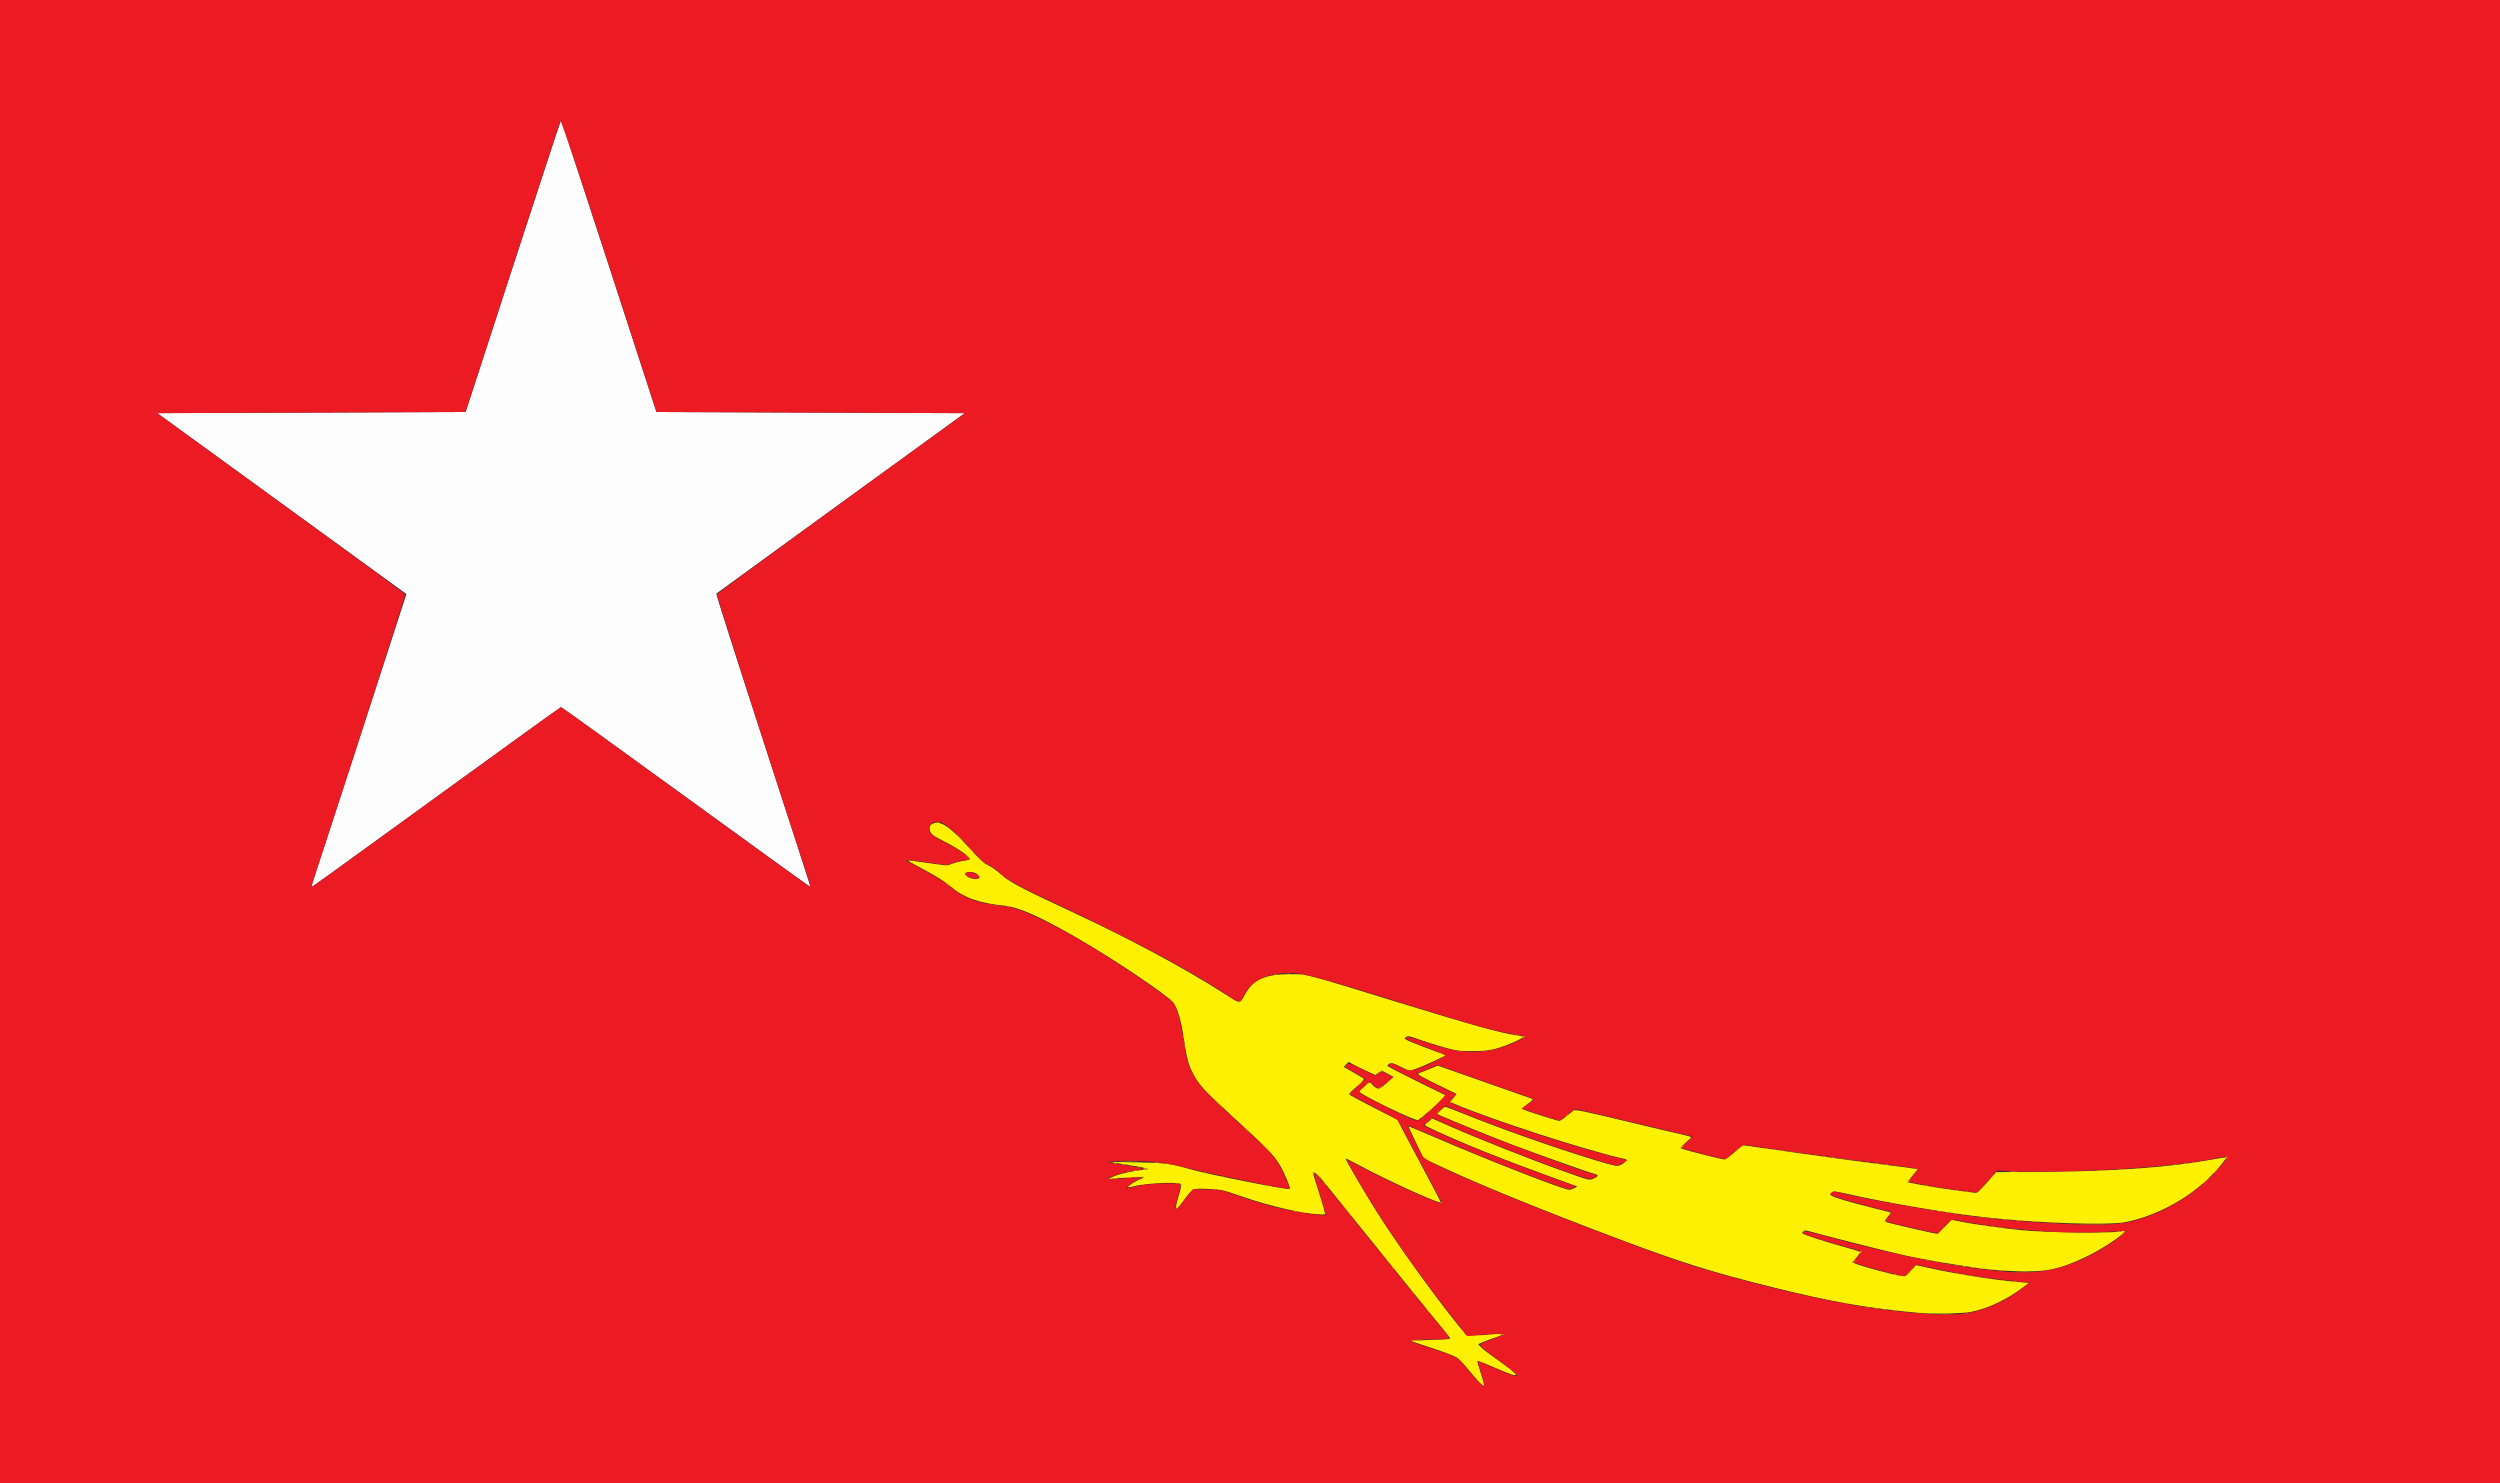
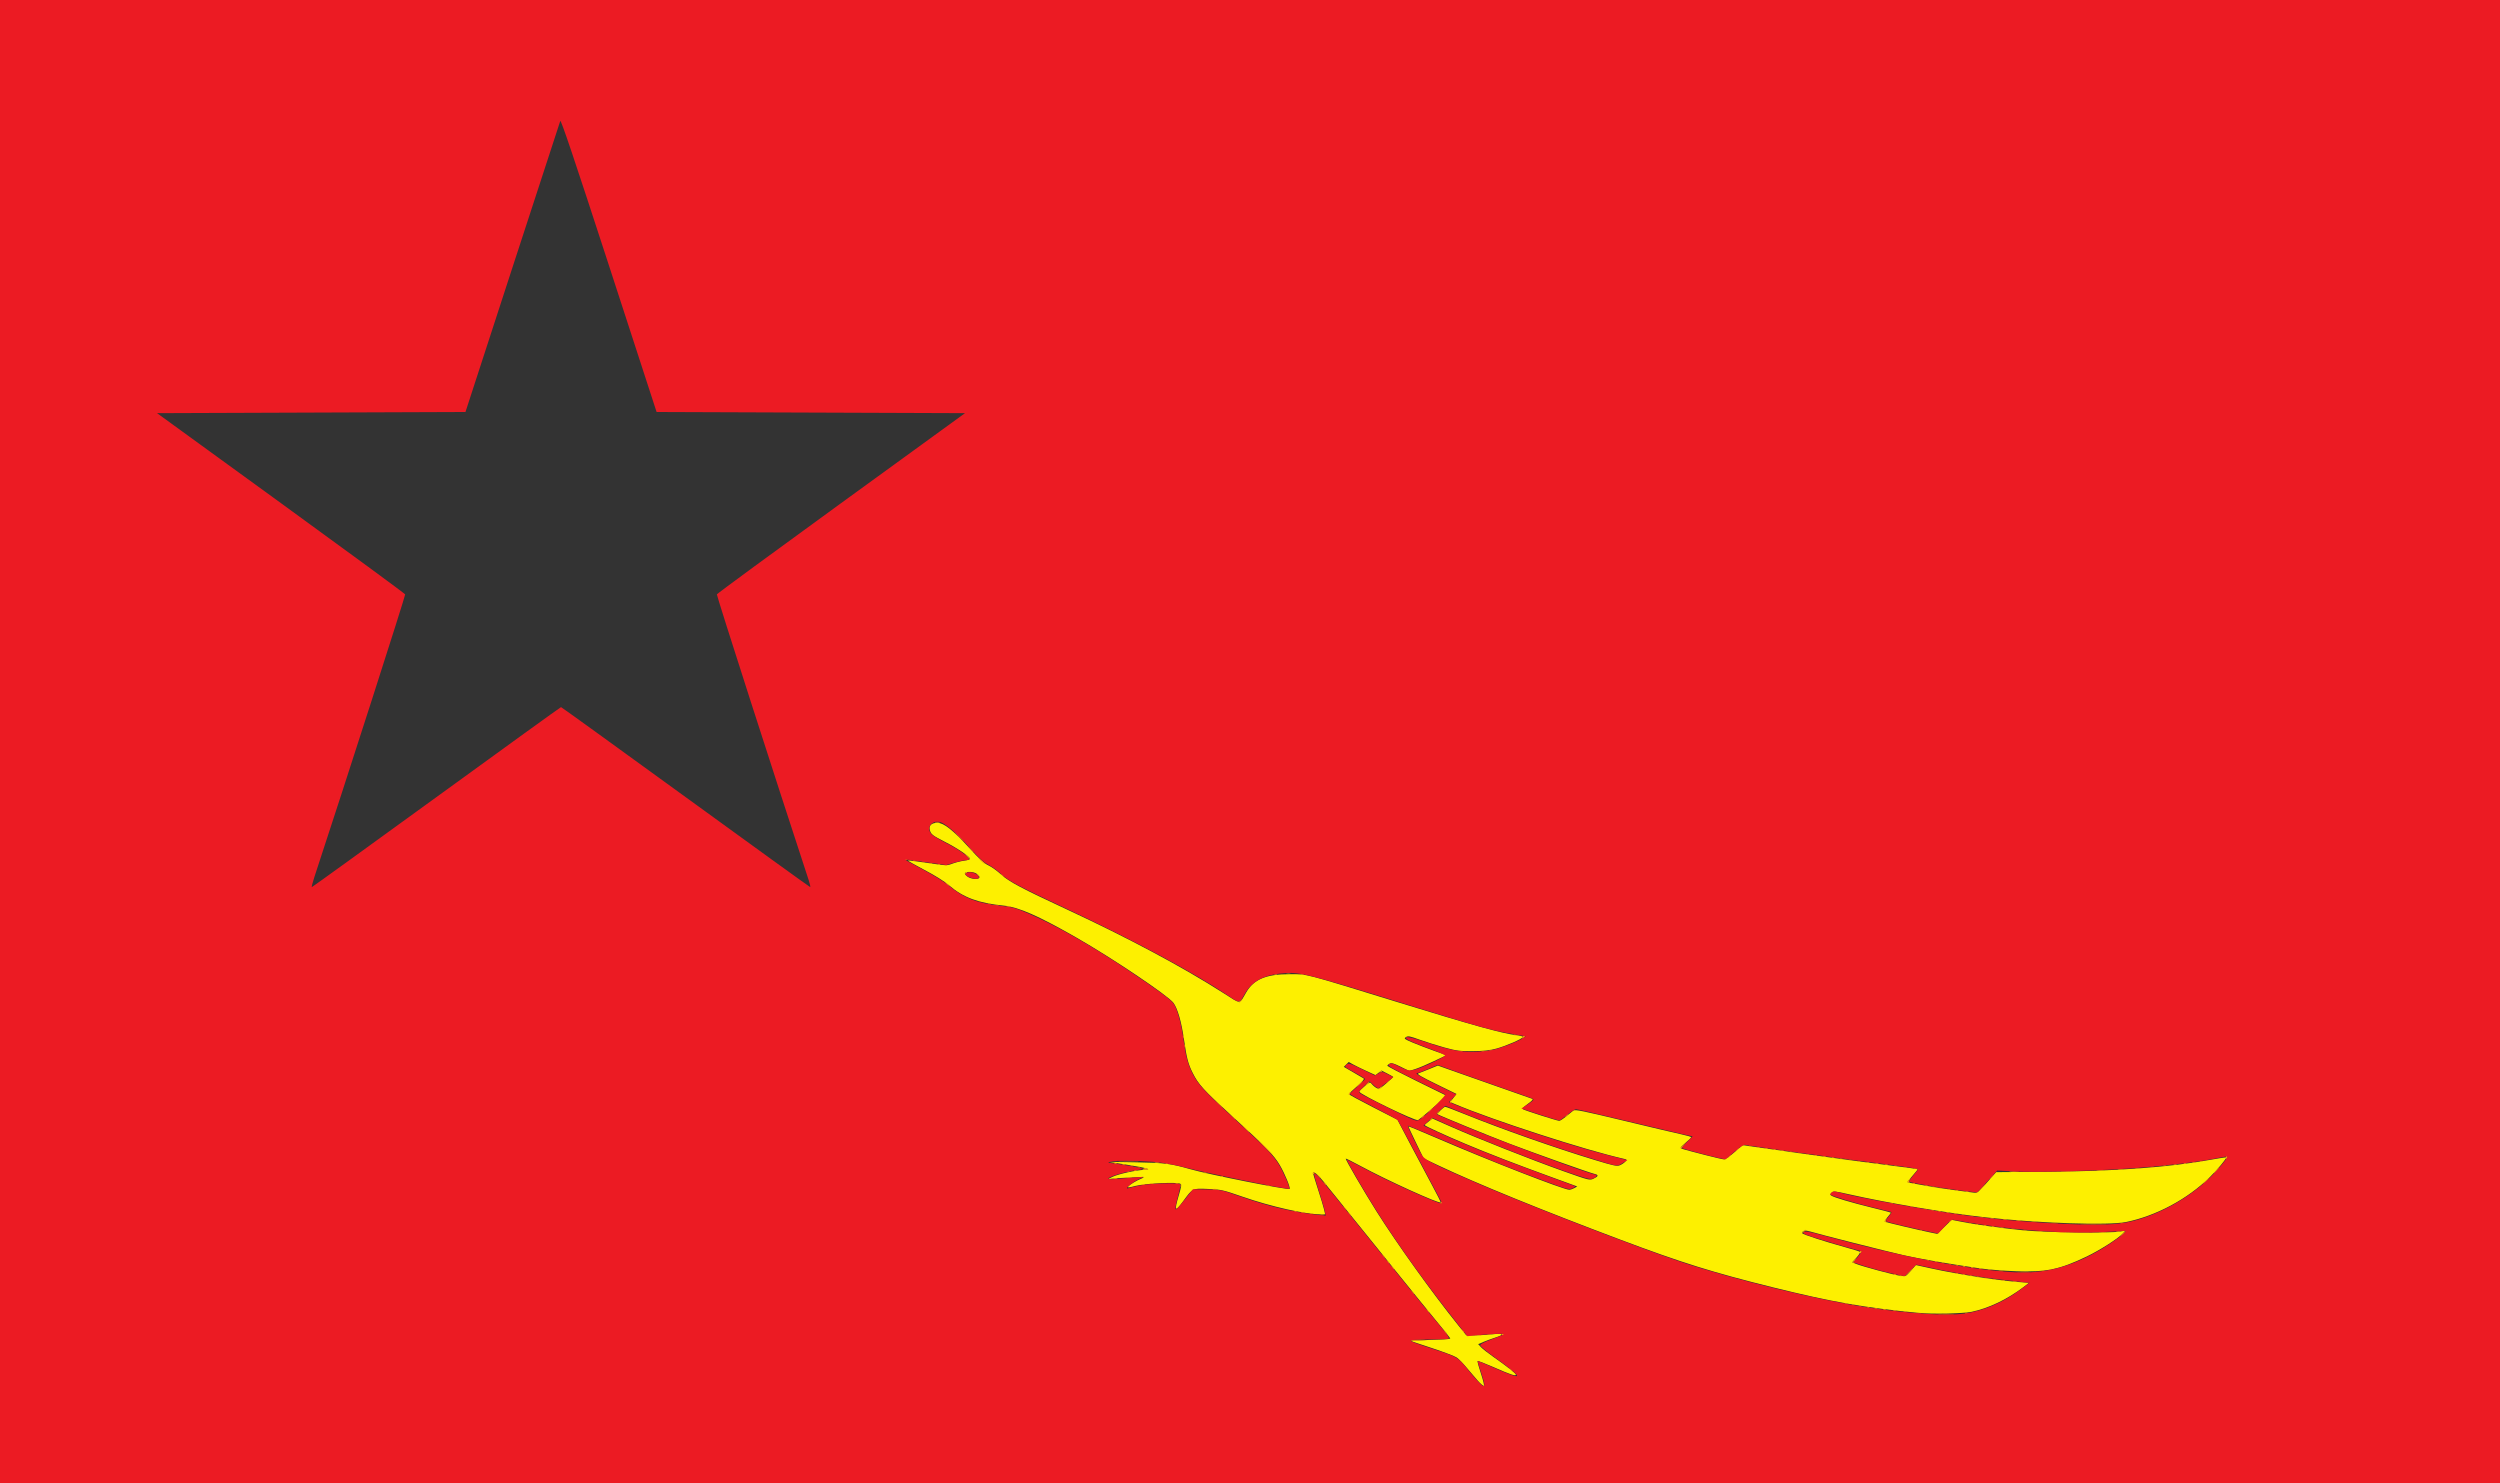
<svg xmlns="http://www.w3.org/2000/svg" version="1.1" width="2139" height="1269" id="svg3005">
  <rect width="100%" height="100%" fill="#333333" stroke="none" />
  <defs id="defs3009" />
  <g id="g3015">
-     <path d="m 266.336,758.25 c 0.368,-0.607 67.837,-207.773 78.448,-240.877 l 2.926,-9.127 L 241.17,430.873 134.63,353.5 266.522,353 398.415,352.5 438.958,227.752 c 22.298,-68.611 40.77,-124.749 41.048,-124.75 0.278,-10e-4 18.752,56.135 41.053,124.748 l 40.547,124.75 131.895,0.5 131.895,0.5 -105.948,76.882 c -58.272,42.285 -106.231,77.16 -106.577,77.5 -0.346,0.34 17.689,56.868 40.079,125.618 22.389,68.75 40.592,125.156 40.45,125.346 -0.142,0.19 -48.003,-34.347 -106.358,-76.75 C 528.686,639.693 480.529,605 480.026,605 c -0.503,0 -48.607,34.65 -106.897,77 -58.29,42.35 -106.267,77 -106.615,77 -0.348,0 -0.428,-0.338 -0.179,-0.75 z" id="path3023" style="fill:#fdfdfd" />
    <path d="m 1264.512,1181.445 c -2.438,-2.72 -6.842,-7.87 -9.787,-11.444 -2.945,-3.575 -6.723,-7.424 -8.396,-8.554 -1.673,-1.129 -11.094,-4.722 -20.935,-7.983 l -17.894,-5.929 7.5,-0.636 c 4.125,-0.35 11.7,-0.695 16.833,-0.767 5.367,-0.075 9.192,-0.532 9,-1.075 -0.183,-0.519 -5.314,-6.932 -11.402,-14.25 -6.088,-7.318 -29.003,-35.581 -50.925,-62.806 -21.921,-27.225 -42.508,-52.726 -45.749,-56.669 -5.219,-6.35 -8.366,-9.057 -9.365,-8.057 -0.177,0.176 1.661,6.375 4.083,13.774 2.422,7.399 4.833,15.365 5.358,17.703 l 0.954,4.25 -3.515,0 c -13.298,0 -42.408,-6.556 -67.17,-15.128 -16.747,-5.797 -18.176,-6.118 -29.404,-6.608 -13.618,-0.594 -13.099,-0.847 -21.387,10.443 -7.071,9.631 -7.753,8.694 -3.7,-5.08 2.153,-7.32 2.372,-9.035 1.25,-9.801 -2.409,-1.644 -30.547,-0.28 -38.579,1.871 -5.173,1.385 -6.912,1.564 -6.138,0.63 1.531,-1.845 7.478,-5.408 11.739,-7.034 3.28,-1.252 2.394,-1.33 -9.491,-0.84 -7.21,0.297 -14.635,0.77 -16.5,1.051 -3.31,0.498 -3.286,0.46 1.033,-1.61 5.109,-2.45 20.497,-5.83 27.076,-5.948 7.537,-0.135 2.104,-1.744 -15,-4.441 l -15.5,-2.444 23.5,0.416 c 24.509,0.434 29.731,1.099 46.5,5.928 15.688,4.517 83.742,18.021 84.914,16.849 0.911,-0.911 -4.172,-13.23 -8.441,-20.459 -5.016,-8.495 -11.271,-14.893 -42.175,-43.143 -23.033,-21.055 -27.393,-25.861 -32.281,-35.578 -3.883,-7.719 -5.197,-12.761 -7.518,-28.841 -2.17,-15.033 -5.339,-26.093 -8.917,-31.118 -4.275,-6.004 -51.532,-37.821 -82.859,-55.787 -32.41,-18.588 -49.726,-26.234 -62.186,-27.46 -21.888,-2.154 -34.881,-6.958 -47.037,-17.391 -4.008,-3.44 -12.145,-8.531 -21.224,-13.278 -8.098,-4.235 -14.359,-7.825 -13.913,-7.978 0.446,-0.153 8.101,0.809 17.012,2.139 15.974,2.384 16.27,2.392 21.041,0.58 2.661,-1.011 7.144,-2.144 9.961,-2.518 2.818,-0.374 5.123,-1.061 5.123,-1.527 0,-1.806 -10.385,-8.92 -20.794,-14.245 -11.695,-5.982 -12.695,-6.768 -13.698,-10.762 C 794.609,706.306 797.136,704 801.961,704 c 5.528,0 13.458,6.241 27.331,21.508 8.643,9.511 12.744,13.248 16.402,14.942 2.683,1.243 7.561,4.742 10.841,7.776 6.555,6.063 17.624,11.95 56.049,29.806 52.855,24.562 99.081,49.254 134.336,71.757 15.216,9.713 13.246,9.793 19.395,-0.789 6.458,-11.113 17.031,-15.514 37.183,-15.475 15.593,0.03 9.956,-1.438 94.5,24.615 61.124,18.836 88.248,26.361 99.25,27.532 3.163,0.337 5.75,1.028 5.75,1.535 0,1.431 -14.237,7.666 -22.802,9.986 -5.762,1.561 -10.843,2.105 -20.198,2.161 -11.084,0.067 -13.803,-0.283 -24,-3.089 -6.325,-1.741 -15.919,-4.766 -21.32,-6.723 -8.679,-3.145 -10.051,-3.396 -11.806,-2.167 -1.848,1.294 -1.445,1.618 5.82,4.672 4.293,1.805 12.531,4.969 18.306,7.032 l 10.5,3.75 -10.5,5.011 c -5.775,2.756 -12.919,5.79 -15.877,6.742 l -5.377,1.73 -7.415,-3.669 c -5.922,-2.93 -7.81,-3.458 -9.373,-2.621 -1.077,0.576 -1.958,1.403 -1.958,1.836 0,0.434 11.281,6.327 25.069,13.096 l 25.069,12.307 -3.319,3.451 c -3.389,3.524 -18.36,16.404 -20.505,17.642 -2.039,1.177 -50.314,-22.212 -50.314,-24.376 0,-0.464 2.068,-2.539 4.596,-4.61 4.589,-3.76 4.598,-3.763 6.25,-1.684 0.91,1.145 2.687,2.611 3.95,3.258 2.067,1.06 2.887,0.664 8.25,-3.982 3.275,-2.837 5.955,-5.331 5.955,-5.543 0,-0.211 -2.269,-1.534 -5.043,-2.94 l -5.043,-2.556 -2.497,1.964 -2.497,1.964 -7.71,-3.508 c -4.241,-1.929 -9.409,-4.46 -11.485,-5.623 l -3.774,-2.115 -2.1,2.1 -2.1,2.1 7.875,4.561 c 4.331,2.509 8.417,4.915 9.079,5.347 0.814,0.531 -1.04,2.734 -5.712,6.786 -3.804,3.3 -6.933,6.281 -6.954,6.624 -0.021,0.343 9.326,5.418 20.771,11.279 l 20.809,10.655 11.133,21.221 c 6.123,11.672 14.531,27.487 18.683,35.145 4.153,7.658 7.375,14.1 7.16,14.315 -1.35,1.35 -45.932,-18.904 -68.475,-31.109 -6.809,-3.687 -12.537,-6.546 -12.729,-6.354 -0.528,0.528 15.64,28.282 26.345,45.225 17.697,28.008 48.048,70.3 69.972,97.5 l 6.851,8.5 6.97,-0.01 c 3.833,0 10.682,-0.389 15.22,-0.854 9.695,-0.994 10.81,0.19 2.613,2.774 -3.1,0.977 -7.667,2.647 -10.148,3.711 l -4.511,1.934 2.398,2.568 c 1.319,1.413 5.998,5.085 10.398,8.162 11.352,7.937 19.5,14.364 19.5,15.38 0,1.454 -4.859,-0.182 -18.875,-6.357 -7.356,-3.241 -13.62,-5.648 -13.919,-5.348 -0.299,0.299 0.958,5.042 2.794,10.539 1.836,5.497 3.025,10.309 2.641,10.692 -0.383,0.383 -2.692,-1.528 -5.129,-4.248 z M 838,750.557 C 838,748.284 833.907,746 829.837,746 c -4.788,0 -5.528,1.311 -2.211,3.92 C 830.785,752.406 838,752.848 838,750.557 z m 804,372.793 c -45.32,-4.277 -74.603,-9.396 -124.5,-21.765 -52.015,-12.895 -78.691,-21.231 -131.5,-41.095 -67.698,-25.465 -122.041,-47.632 -155.22,-63.317 l -12.72,-6.013 -6.53,-13.485 c -3.591,-7.417 -6.53,-13.689 -6.53,-13.938 0,-0.249 10.912,4.255 24.25,10.009 44.719,19.293 108.899,44.309 113.449,44.219 0.991,-0.019 2.926,-0.661 4.301,-1.425 l 2.5,-1.389 -2.5,-0.933 c -1.375,-0.513 -11.5,-4.204 -22.5,-8.202 -27.334,-9.935 -52.014,-19.488 -70.5,-27.29 -18.405,-7.767 -35,-15.409 -35,-16.117 0,-0.279 1.492,-1.645 3.316,-3.036 l 3.316,-2.529 15.934,7.05 c 22.684,10.036 69.046,28.37 95.729,37.855 22.788,8.101 22.796,8.103 26.25,6.464 4.171,-1.979 4.375,-3.151 0.705,-4.036 -4.714,-1.137 -51.775,-17.859 -72.75,-25.852 -17.662,-6.73 -60.285,-24.201 -61.427,-25.179 -0.67,-0.574 5.17,-6.345 6.421,-6.345 0.616,0 7.844,2.719 16.063,6.042 32.175,13.01 78.141,29.221 111.776,39.421 16.551,5.019 19.177,5.568 21.678,4.532 1.565,-0.648 3.604,-2.016 4.53,-3.04 1.601,-1.769 1.543,-1.893 -1.178,-2.503 -32.708,-7.328 -112.865,-33.315 -144.694,-46.912 l -3.832,-1.637 2.651,-3.475 2.651,-3.475 -17.268,-8.432 c -13.072,-6.383 -16.794,-8.598 -15.319,-9.117 1.072,-0.377 5.265,-2.036 9.318,-3.688 l 7.369,-3.003 7.631,2.733 c 9.17,3.284 71.004,25.041 73.121,25.729 1.008,0.327 -0.226,1.716 -3.823,4.3 -3.86,2.773 -4.95,4.045 -3.989,4.654 1.708,1.082 29.237,9.87 30.917,9.87 0.702,0 3.331,-1.691 5.841,-3.759 2.51,-2.067 5.31,-4.338 6.221,-5.045 1.39,-1.079 8.315,0.317 43,8.671 22.739,5.476 45.056,10.748 49.593,11.715 4.537,0.967 8.25,2.078 8.25,2.468 0,0.39 -2.025,2.369 -4.5,4.397 -2.475,2.028 -4.5,4.053 -4.5,4.499 0,0.874 0.461,1.012 21.493,6.442 7.696,1.987 14.758,3.613 15.693,3.613 0.935,0 4.888,-2.75 8.784,-6.112 l 7.084,-6.112 14.723,2.145 c 31.217,4.549 87.163,12.191 110.334,15.072 13.325,1.657 24.389,3.173 24.586,3.37 0.197,0.197 -1.737,2.688 -4.297,5.536 -2.561,2.848 -4.48,5.353 -4.266,5.567 0.641,0.641 28.477,5.351 41.366,6.999 6.6,0.844 13.462,1.731 15.249,1.971 3.023,0.406 3.801,-0.188 11.195,-8.557 l 7.946,-8.994 44.305,-0.33 c 57.274,-0.426 104.359,-3.878 138.69,-10.166 7.362,-1.349 13.565,-2.273 13.784,-2.054 0.66,0.66 -7.429,10.414 -14.003,16.885 -18.985,18.688 -46.033,33.159 -71.667,38.343 -15.239,3.081 -75.519,1.029 -121.5,-4.136 -31.538,-3.543 -83.654,-12.386 -115.374,-19.576 -12.349,-2.799 -13.499,-2.907 -15,-1.405 -1.433,1.433 -1.448,1.741 -0.126,2.596 2.454,1.586 16.409,5.723 34,10.079 9.075,2.247 16.64,4.217 16.812,4.377 0.171,0.16 -1.081,1.878 -2.784,3.817 -1.702,1.939 -2.743,3.733 -2.312,3.986 0.89,0.524 28.439,7.055 38.284,9.077 l 6.5,1.335 6.179,-6.007 6.179,-6.007 8.321,1.637 c 12.673,2.494 33.407,5.366 52.821,7.317 18.683,1.878 74.373,2.583 82.968,1.05 l 4.468,-0.797 -2.468,2.688 c -3.84,4.183 -19.434,14.114 -30.468,19.405 -23.344,11.193 -34.312,13.49 -60.5,12.667 -10.175,-0.32 -24.575,-1.479 -32,-2.576 -27.282,-4.032 -51.051,-8.151 -64.108,-11.109 -14.682,-3.326 -72.602,-18.015 -80.064,-20.305 -4.474,-1.373 -6.829,-0.86 -6.829,1.486 0,0.886 19.463,7.226 36.632,11.934 6.527,1.79 12.247,3.577 12.711,3.972 0.464,0.395 -0.827,2.567 -2.868,4.826 l -3.712,4.108 3.376,1.41 c 5.034,2.103 32.307,9.444 37.79,10.171 4.745,0.629 4.795,0.606 9.011,-4.288 l 4.239,-4.921 12.66,2.797 c 24.515,5.416 62.359,11.138 79.983,12.093 l 4.323,0.234 -5.001,3.803 c -13.728,10.439 -29.882,18.127 -44.352,21.109 -7.115,1.466 -33.37,2.016 -44.792,0.938 z" id="path3021" style="fill:#fdf000" />
    <path d="m 1291.872,1171.25 c -1.244,-1.586 -1.208,-1.621 0.378,-0.378 0.963,0.755 1.75,1.542 1.75,1.75 0,0.823 -0.821,0.293 -2.128,-1.372 z m -84.873,-24.5 c 3e-4,-0.412 3.263,-0.689 7.251,-0.614 7.635,0.143 6.802,0.591 -2.001,1.075 -2.888,0.159 -5.25,-0.049 -5.25,-0.461 z m 58.271,-4.354 c 0.332,-0.332 1.195,-0.368 1.917,-0.079 0.798,0.319 0.561,0.556 -0.604,0.604 -1.054,0.043 -1.645,-0.193 -1.312,-0.525 z M 1285,1142.059 c 0,-0.582 0.45,-1.059 1,-1.059 0.55,0 1,0.198 1,0.441 0,0.242 -0.45,0.719 -1,1.059 -0.55,0.34 -1,0.141 -1,-0.441 z m -12.269,-0.715 c 0.677,-0.274 2.027,-0.291 3,-0.037 0.973,0.254 0.419,0.478 -1.231,0.498 -1.65,0.02 -2.446,-0.187 -1.769,-0.461 z m -36.859,-2.094 c -1.244,-1.586 -1.208,-1.621 0.378,-0.378 0.963,0.755 1.75,1.542 1.75,1.75 0,0.823 -0.821,0.293 -2.128,-1.372 z m 15,-1 c -1.244,-1.586 -1.208,-1.621 0.378,-0.378 0.963,0.755 1.75,1.542 1.75,1.75 0,0.823 -0.821,0.293 -2.128,-1.372 z m 408.378,-13.989 c 3.163,-0.198 8.338,-0.198 11.5,0 3.163,0.199 0.575,0.361 -5.75,0.361 -6.325,0 -8.912,-0.162 -5.75,-0.361 z m -20.012,-0.948 c 0.956,-0.25 2.756,-0.259 4,-0.02 1.244,0.239 0.462,0.444 -1.738,0.455 -2.2,0.011 -3.218,-0.185 -2.262,-0.435 z m 42.032,0.083 c 0.332,-0.332 1.195,-0.368 1.917,-0.079 0.798,0.319 0.561,0.556 -0.604,0.604 -1.054,0.043 -1.645,-0.193 -1.312,-0.525 z m -460.398,-2.146 c -1.244,-1.586 -1.208,-1.621 0.378,-0.378 0.963,0.755 1.75,1.542 1.75,1.75 0,0.823 -0.821,0.293 -2.128,-1.372 z m 407.878,1.088 c 0.688,-0.277 1.812,-0.277 2.5,0 0.688,0.277 0.125,0.504 -1.25,0.504 -1.375,0 -1.938,-0.227 -1.25,-0.504 z m -9,-1 c 0.688,-0.277 1.812,-0.277 2.5,0 0.688,0.277 0.125,0.504 -1.25,0.504 -1.375,0 -1.938,-0.227 -1.25,-0.504 z m -8.479,-0.942 c 0.332,-0.332 1.195,-0.368 1.917,-0.079 0.798,0.319 0.561,0.556 -0.604,0.604 -1.054,0.043 -1.645,-0.193 -1.312,-0.525 z m -7.521,-1.058 c 0.688,-0.277 1.812,-0.277 2.5,0 0.688,0.277 0.125,0.504 -1.25,0.504 -1.375,0 -1.938,-0.227 -1.25,-0.504 z m -6.479,-0.942 c 0.332,-0.332 1.195,-0.368 1.917,-0.079 0.798,0.319 0.561,0.556 -0.604,0.604 -1.054,0.043 -1.645,-0.193 -1.312,-0.525 z m -7,-1 c 0.332,-0.332 1.195,-0.368 1.917,-0.079 0.798,0.319 0.561,0.556 -0.604,0.604 -1.054,0.043 -1.645,-0.193 -1.312,-0.525 z m -6,-1 c 0.332,-0.332 1.195,-0.368 1.917,-0.079 0.798,0.319 0.561,0.556 -0.604,0.604 -1.054,0.043 -1.645,-0.193 -1.312,-0.525 z m -6,-1 c 0.332,-0.332 1.195,-0.368 1.917,-0.079 0.798,0.319 0.561,0.556 -0.604,0.604 -1.054,0.043 -1.645,-0.193 -1.312,-0.525 z M 1207.872,1105.25 c -1.244,-1.586 -1.208,-1.621 0.378,-0.378 0.963,0.755 1.75,1.542 1.75,1.75 0,0.823 -0.821,0.293 -2.128,-1.372 z m 514.378,-8.939 c 0.963,-0.252 2.538,-0.252 3.5,0 0.963,0.252 0.175,0.457 -1.75,0.457 -1.925,0 -2.712,-0.206 -1.75,-0.457 z m -9.5,-0.973 c 0.688,-0.277 1.812,-0.277 2.5,0 0.688,0.277 0.125,0.504 -1.25,0.504 -1.375,0 -1.938,-0.227 -1.25,-0.504 z m -8,-1 c 0.688,-0.277 1.812,-0.277 2.5,0 0.688,0.277 0.125,0.504 -1.25,0.504 -1.375,0 -1.938,-0.227 -1.25,-0.504 z m -7,-1 c 0.688,-0.277 1.812,-0.277 2.5,0 0.688,0.277 0.125,0.504 -1.25,0.504 -1.375,0 -1.938,-0.227 -1.25,-0.504 z m -6.479,-0.942 c 0.332,-0.332 1.195,-0.368 1.917,-0.079 0.798,0.319 0.561,0.556 -0.604,0.604 -1.054,0.043 -1.645,-0.193 -1.312,-0.525 z m -66,-1 c 0.332,-0.332 1.195,-0.368 1.917,-0.079 0.798,0.319 0.561,0.556 -0.604,0.604 -1.054,0.043 -1.645,-0.193 -1.312,-0.525 z M 1633,1088.5 c 1.866,-1.925 3.617,-3.5 3.892,-3.5 0.275,0 -1.026,1.575 -2.892,3.5 -1.866,1.925 -3.617,3.5 -3.892,3.5 -0.275,0 1.026,-1.575 2.892,-3.5 z m 52.271,2.896 c 0.332,-0.332 1.195,-0.368 1.917,-0.079 0.798,0.319 0.561,0.556 -0.604,0.604 -1.054,0.043 -1.645,-0.193 -1.312,-0.525 z m -65,-1 c 0.332,-0.332 1.195,-0.368 1.917,-0.079 0.798,0.319 0.561,0.556 -0.604,0.604 -1.054,0.043 -1.645,-0.193 -1.312,-0.525 z m 59,0 c 0.332,-0.332 1.195,-0.368 1.917,-0.079 0.798,0.319 0.561,0.556 -0.604,0.604 -1.054,0.043 -1.645,-0.193 -1.312,-0.525 z m -6,-1 c 0.332,-0.332 1.195,-0.368 1.917,-0.079 0.798,0.319 0.561,0.556 -0.604,0.604 -1.054,0.043 -1.645,-0.193 -1.312,-0.525 z m 53.449,-1.127 c 2.321,-0.21 6.371,-0.212 9,-0.01 2.629,0.207 0.73,0.378 -4.22,0.381 -4.95,0 -7.101,-0.166 -4.78,-0.376 z m -16.47,-0.959 c 0.963,-0.252 2.538,-0.252 3.5,0 0.963,0.252 0.175,0.457 -1.75,0.457 -1.925,0 -2.712,-0.206 -1.75,-0.457 z m 37.021,0.085 c 0.332,-0.332 1.195,-0.368 1.917,-0.079 0.798,0.319 0.561,0.556 -0.604,0.604 -1.054,0.043 -1.645,-0.193 -1.312,-0.525 z m -46.521,-1.058 c 0.688,-0.277 1.812,-0.277 2.5,0 0.688,0.277 0.125,0.504 -1.25,0.504 -1.375,0 -1.938,-0.227 -1.25,-0.504 z m 52.521,0.058 c 0.332,-0.332 1.195,-0.368 1.917,-0.079 0.798,0.319 0.561,0.556 -0.604,0.604 -1.054,0.043 -1.645,-0.193 -1.312,-0.525 z m -562.398,-2.146 c -1.244,-1.586 -1.208,-1.621 0.378,-0.378 0.963,0.755 1.75,1.542 1.75,1.75 0,0.823 -0.821,0.293 -2.128,-1.372 z m 502.398,1.146 c 0.332,-0.332 1.195,-0.368 1.917,-0.079 0.798,0.319 0.561,0.556 -0.604,0.604 -1.054,0.043 -1.645,-0.193 -1.312,-0.525 z m -7,-1 c 0.332,-0.332 1.195,-0.368 1.917,-0.079 0.798,0.319 0.561,0.556 -0.604,0.604 -1.054,0.043 -1.645,-0.193 -1.312,-0.525 z m -7,-1 c 0.332,-0.332 1.195,-0.368 1.917,-0.079 0.798,0.319 0.561,0.556 -0.604,0.604 -1.054,0.043 -1.645,-0.193 -1.312,-0.525 z m -6,-1 c 0.332,-0.332 1.195,-0.368 1.917,-0.079 0.798,0.319 0.561,0.556 -0.604,0.604 -1.054,0.043 -1.645,-0.193 -1.312,-0.525 z m -6,-1 c 0.332,-0.332 1.195,-0.368 1.917,-0.079 0.798,0.319 0.561,0.556 -0.604,0.604 -1.054,0.043 -1.645,-0.193 -1.312,-0.525 z m -480.398,-2.146 c -1.244,-1.586 -1.208,-1.621 0.378,-0.378 0.963,0.755 1.75,1.542 1.75,1.75 0,0.823 -0.821,0.293 -2.128,-1.372 z m 398.71,0.884 c -0.294,-0.476 0.467,-1.714 1.691,-2.75 2.221,-1.879 2.222,-1.878 0.474,0.198 -0.964,1.145 -1.451,2.382 -1.083,2.75 0.368,0.368 0.395,0.669 0.061,0.669 -0.334,0 -0.849,-0.39 -1.143,-0.866 z m 75.688,0.262 c 0.332,-0.332 1.195,-0.368 1.917,-0.079 0.798,0.319 0.561,0.556 -0.604,0.604 -1.054,0.043 -1.645,-0.193 -1.312,-0.525 z m -6,-1 c 0.332,-0.332 1.195,-0.368 1.917,-0.079 0.798,0.319 0.561,0.556 -0.604,0.604 -1.054,0.043 -1.645,-0.193 -1.312,-0.525 z m -7,-1 c 0.332,-0.332 1.195,-0.368 1.917,-0.079 0.798,0.319 0.561,0.556 -0.604,0.604 -1.054,0.043 -1.645,-0.193 -1.312,-0.525 z m -465.398,-4.146 c -1.244,-1.586 -1.208,-1.621 0.378,-0.378 0.963,0.755 1.75,1.542 1.75,1.75 0,0.823 -0.821,0.293 -2.128,-1.372 z m 408.461,-2.794 c 0,-0.801 0.375,-1.456 0.833,-1.456 0.458,0 0.833,0.423 0.833,0.941 0,0.517 -0.375,1.173 -0.833,1.456 -0.458,0.283 -0.833,-0.14 -0.833,-0.941 z M 1816,1055.5 c 1.292,-1.375 2.574,-2.5 2.849,-2.5 0.275,0 -0.557,1.125 -1.849,2.5 -1.292,1.375 -2.574,2.5 -2.849,2.5 -0.275,0 0.557,-1.125 1.849,-2.5 z m -273,-2 c 0.685,-0.825 1.47,-1.5 1.745,-1.5 0.275,0 -0.06,0.675 -0.745,1.5 -0.685,0.825 -1.47,1.5 -1.745,1.5 -0.275,0 0.06,-0.675 0.745,-1.5 z m 216.728,0.778 c 1.775,-0.221 4.925,-0.225 7,-0.01 2.075,0.216 0.622,0.397 -3.228,0.402 -3.85,0 -5.548,-0.173 -3.772,-0.394 z m 36.522,0.01 c 1.512,-0.229 3.987,-0.229 5.5,0 1.512,0.229 0.275,0.417 -2.75,0.417 -3.025,0 -4.263,-0.187 -2.75,-0.417 z m -53.012,-0.971 c 0.956,-0.25 2.756,-0.259 4,-0.02 1.244,0.239 0.462,0.444 -1.738,0.455 -2.2,0.011 -3.218,-0.185 -2.262,-0.435 z m 67.493,0.031 c 0.677,-0.274 2.027,-0.291 3,-0.037 0.973,0.254 0.419,0.478 -1.231,0.498 -1.65,0.02 -2.446,-0.187 -1.769,-0.461 z m -168.46,-0.948 c 0.332,-0.332 1.195,-0.368 1.917,-0.079 0.798,0.319 0.561,0.556 -0.604,0.604 -1.054,0.043 -1.645,-0.193 -1.312,-0.525 z m 88.46,-0.052 c 0.677,-0.274 2.027,-0.291 3,-0.037 0.973,0.254 0.419,0.478 -1.231,0.498 -1.65,0.02 -2.446,-0.187 -1.769,-0.461 z m -10,-1 c 0.677,-0.274 2.027,-0.291 3,-0.037 0.973,0.254 0.419,0.478 -1.231,0.498 -1.65,0.02 -2.446,-0.187 -1.769,-0.461 z m -8.981,-1.006 c 0.688,-0.277 1.812,-0.277 2.5,0 0.688,0.277 0.125,0.504 -1.25,0.504 -1.375,0 -1.938,-0.227 -1.25,-0.504 z m -7.479,-0.942 c 0.332,-0.332 1.195,-0.368 1.917,-0.079 0.798,0.319 0.561,0.556 -0.604,0.604 -1.054,0.043 -1.645,-0.193 -1.312,-0.525 z m -7,-1 c 0.332,-0.332 1.195,-0.368 1.917,-0.079 0.798,0.319 0.561,0.556 -0.604,0.604 -1.054,0.043 -1.645,-0.193 -1.312,-0.525 z m -7,-1 c 0.332,-0.332 1.195,-0.368 1.917,-0.079 0.798,0.319 0.561,0.556 -0.604,0.604 -1.054,0.043 -1.645,-0.193 -1.312,-0.525 z m 91.479,-0.141 c 5.088,-0.181 13.412,-0.181 18.5,0 5.088,0.181 0.925,0.33 -9.25,0.33 -10.175,0 -14.338,-0.148 -9.25,-0.33 z m -97.479,-0.859 c 0.332,-0.332 1.195,-0.368 1.917,-0.079 0.798,0.319 0.561,0.556 -0.604,0.604 -1.054,0.043 -1.645,-0.193 -1.312,-0.525 z m 70.993,-0.113 c 1.52,-0.23 3.77,-0.224 5,0.014 1.23,0.237 -0.014,0.425 -2.764,0.418 -2.75,-0.01 -3.756,-0.202 -2.236,-0.432 z m 59.007,0.113 c 0.332,-0.332 1.195,-0.368 1.917,-0.079 0.798,0.319 0.561,0.556 -0.604,0.604 -1.054,0.043 -1.645,-0.193 -1.312,-0.525 z m -201.701,-1.282 c -0.301,-0.488 0.235,-1.5 1.191,-2.25 1.551,-1.216 1.6,-1.185 0.447,0.289 -1.056,1.351 -1.056,1.747 0,2.171 0.887,0.356 0.918,0.543 0.101,0.597 -0.655,0.043 -1.438,-0.32 -1.739,-0.808 z m 55.656,-0.692 c 0.949,-0.991 1.941,-1.587 2.204,-1.324 0.263,0.263 -0.514,1.074 -1.726,1.802 -2.106,1.265 -2.128,1.244 -0.478,-0.478 z m 70.012,0.892 c 0.956,-0.25 2.756,-0.259 4,-0.02 1.244,0.239 0.462,0.444 -1.738,0.455 -2.2,0.011 -3.218,-0.185 -2.262,-0.435 z m -12.988,-1.002 c 0.963,-0.252 2.538,-0.252 3.5,0 0.963,0.252 0.175,0.457 -1.75,0.457 -1.925,0 -2.712,-0.206 -1.75,-0.457 z m -11.519,-0.967 c 0.677,-0.274 2.027,-0.291 3,-0.037 0.973,0.254 0.419,0.478 -1.231,0.498 -1.65,0.02 -2.446,-0.187 -1.769,-0.461 z m -11,-1 c 0.677,-0.274 2.027,-0.291 3,-0.037 0.973,0.254 0.419,0.478 -1.231,0.498 -1.65,0.02 -2.446,-0.187 -1.769,-0.461 z m -9,-1 c 0.677,-0.274 2.027,-0.291 3,-0.037 0.973,0.254 0.419,0.478 -1.231,0.498 -1.65,0.02 -2.446,-0.187 -1.769,-0.461 z m -7.981,-1.006 c 0.688,-0.277 1.812,-0.277 2.5,0 0.688,0.277 0.125,0.504 -1.25,0.504 -1.375,0 -1.938,-0.227 -1.25,-0.504 z m -556.019,-0.994 c 0.677,-0.274 2.027,-0.291 3,-0.037 0.973,0.254 0.419,0.478 -1.231,0.498 -1.65,0.02 -2.446,-0.187 -1.769,-0.461 z m 24.141,-1.094 c -1.244,-1.586 -1.208,-1.621 0.378,-0.378 0.963,0.755 1.75,1.542 1.75,1.75 0,0.823 -0.821,0.293 -2.128,-1.372 z m 524.398,1.146 c 0.332,-0.332 1.195,-0.368 1.917,-0.079 0.798,0.319 0.561,0.556 -0.604,0.604 -1.054,0.043 -1.645,-0.193 -1.312,-0.525 z m -557.521,-1.058 c 0.688,-0.277 1.812,-0.277 2.5,0 0.688,0.277 0.125,0.504 -1.25,0.504 -1.375,0 -1.938,-0.227 -1.25,-0.504 z m 551,0 c 0.688,-0.277 1.812,-0.277 2.5,0 0.688,0.277 0.125,0.504 -1.25,0.504 -1.375,0 -1.938,-0.227 -1.25,-0.504 z m -558.479,-0.942 c 0.332,-0.332 1.195,-0.368 1.917,-0.079 0.798,0.319 0.561,0.556 -0.604,0.604 -1.054,0.043 -1.645,-0.193 -1.312,-0.525 z m 552,0 c 0.332,-0.332 1.195,-0.368 1.917,-0.079 0.798,0.319 0.561,0.556 -0.604,0.604 -1.054,0.043 -1.645,-0.193 -1.312,-0.525 z m -558,-1 c 0.332,-0.332 1.195,-0.368 1.917,-0.079 0.798,0.319 0.561,0.556 -0.604,0.604 -1.054,0.043 -1.645,-0.193 -1.312,-0.525 z m 551,0 c 0.332,-0.332 1.195,-0.368 1.917,-0.079 0.798,0.319 0.561,0.556 -0.604,0.604 -1.054,0.043 -1.645,-0.193 -1.312,-0.525 z m -6,-1 c 0.332,-0.332 1.195,-0.368 1.917,-0.079 0.798,0.319 0.561,0.556 -0.604,0.604 -1.054,0.043 -1.645,-0.193 -1.312,-0.525 z m -502.398,-2.146 c -1.244,-1.586 -1.208,-1.621 0.378,-0.378 0.963,0.755 1.75,1.542 1.75,1.75 0,0.823 -0.821,0.293 -2.128,-1.372 z m 496.398,1.146 c 0.332,-0.332 1.195,-0.368 1.917,-0.079 0.798,0.319 0.561,0.556 -0.604,0.604 -1.054,0.043 -1.645,-0.193 -1.312,-0.525 z m -6,-1 c 0.332,-0.332 1.195,-0.368 1.917,-0.079 0.798,0.319 0.561,0.556 -0.604,0.604 -1.054,0.043 -1.645,-0.193 -1.312,-0.525 z m -6,-1 c 0.332,-0.332 1.195,-0.368 1.917,-0.079 0.798,0.319 0.561,0.556 -0.604,0.604 -1.054,0.043 -1.645,-0.193 -1.312,-0.525 z M 1232,1029.559 c 0,-0.242 0.45,-0.719 1,-1.059 0.55,-0.34 1,-0.141 1,0.441 0,0.582 -0.45,1.059 -1,1.059 -0.55,0 -1,-0.198 -1,-0.441 z m 385.271,-0.163 c 0.332,-0.332 1.195,-0.368 1.917,-0.079 0.798,0.319 0.561,0.556 -0.604,0.604 -1.054,0.043 -1.645,-0.193 -1.312,-0.525 z m 64.479,-10.058 c 0.688,-0.277 1.812,-0.277 2.5,0 0.688,0.277 0.125,0.504 -1.25,0.504 -1.375,0 -1.938,-0.227 -1.25,-0.504 z m -8.479,-0.942 c 0.332,-0.332 1.195,-0.368 1.917,-0.079 0.798,0.319 0.561,0.556 -0.604,0.604 -1.054,0.043 -1.645,-0.193 -1.312,-0.525 z m 19.729,0.478 c 0,-0.275 1.35,-1.793 3,-3.374 1.65,-1.581 3,-2.649 3,-2.374 0,0.275 -1.35,1.793 -3,3.374 -1.65,1.581 -3,2.649 -3,2.374 z m -655.269,-1.53 c 0.677,-0.274 2.027,-0.291 3,-0.037 0.973,0.254 0.419,0.478 -1.231,0.498 -1.65,0.02 -2.446,-0.187 -1.769,-0.461 z m 628.54,0.052 c 0.332,-0.332 1.195,-0.368 1.917,-0.079 0.798,0.319 0.561,0.556 -0.604,0.604 -1.054,0.043 -1.645,-0.193 -1.312,-0.525 z m -7,-1 c 0.332,-0.332 1.195,-0.368 1.917,-0.079 0.798,0.319 0.561,0.556 -0.604,0.604 -1.054,0.043 -1.645,-0.193 -1.312,-0.525 z m -649.192,-1.812 c -0.043,-1.054 0.193,-1.645 0.525,-1.312 0.332,0.332 0.368,1.195 0.079,1.917 -0.319,0.798 -0.556,0.561 -0.604,-0.604 z m 643.192,0.812 c 0.332,-0.332 1.195,-0.368 1.917,-0.079 0.798,0.319 0.561,0.556 -0.604,0.604 -1.054,0.043 -1.645,-0.193 -1.312,-0.525 z m -569,-1 c 0.332,-0.332 1.195,-0.368 1.917,-0.079 0.798,0.319 0.561,0.556 -0.604,0.604 -1.054,0.043 -1.645,-0.193 -1.312,-0.525 z m 563,0 c 0.332,-0.332 1.195,-0.368 1.917,-0.079 0.798,0.319 0.561,0.556 -0.604,0.604 -1.054,0.043 -1.645,-0.193 -1.312,-0.525 z m -670,-1 c 0.332,-0.332 1.195,-0.368 1.917,-0.079 0.798,0.319 0.561,0.556 -0.604,0.604 -1.054,0.043 -1.645,-0.193 -1.312,-0.525 z m 155.602,-1.146 c -1.244,-1.586 -1.208,-1.621 0.378,-0.378 0.963,0.755 1.75,1.542 1.75,1.75 0,0.823 -0.821,0.293 -2.128,-1.372 z m -149.141,0.094 c 0.677,-0.274 2.027,-0.291 3,-0.037 0.973,0.254 0.419,0.478 -1.231,0.498 -1.65,0.02 -2.446,-0.187 -1.769,-0.461 z m 22.019,-0.01 c 0.688,-0.277 1.812,-0.277 2.5,0 0.688,0.277 0.125,0.504 -1.25,0.504 -1.375,0 -1.938,-0.227 -1.25,-0.504 z m 630.521,0.058 c 0.332,-0.332 1.195,-0.368 1.917,-0.079 0.798,0.319 0.561,0.556 -0.604,0.604 -1.054,0.043 -1.645,-0.193 -1.312,-0.525 z M 1887,1010.5 c 1.292,-1.375 2.574,-2.5 2.849,-2.5 0.275,0 -0.557,1.125 -1.849,2.5 -1.292,1.375 -2.574,2.5 -2.849,2.5 -0.275,0 0.557,-1.125 1.849,-2.5 z m -255,0.622 c 0,-0.483 0.787,-1.495 1.75,-2.25 1.548,-1.214 1.607,-1.189 0.509,0.22 -0.683,0.876 -0.945,1.888 -0.583,2.25 0.362,0.362 0.133,0.658 -0.509,0.658 -0.642,0 -1.167,-0.395 -1.167,-0.878 z m -679.269,-2.778 c 0.677,-0.274 2.027,-0.291 3,-0.037 0.973,0.254 0.419,0.478 -1.231,0.498 -1.65,0.02 -2.446,-0.187 -1.769,-0.461 z M 1703.5,1007 c 0.996,-1.1 2.035,-2 2.31,-2 0.275,0 -0.315,0.9 -1.31,2 -0.996,1.1 -2.035,2 -2.31,2 -0.275,0 0.315,-0.9 1.31,-2 z m -739.262,0.313 c 0.956,-0.25 2.756,-0.259 4,-0.02 1.244,0.239 0.462,0.444 -1.738,0.455 -2.2,0.011 -3.218,-0.185 -2.262,-0.435 z m 163.167,-1.563 -1.905,-2.25 2.25,1.905 c 2.114,1.79 2.705,2.595 1.905,2.595 -0.19,0 -1.202,-1.012 -2.25,-2.25 z m -83.134,0.646 c 0.332,-0.332 1.195,-0.368 1.917,-0.079 0.798,0.319 0.561,0.556 -0.604,0.604 -1.054,0.043 -1.645,-0.193 -1.312,-0.525 z M 1123,1004.059 c 0,-0.582 0.45,-1.059 1,-1.059 0.55,0 1,0.198 1,0.441 0,0.242 -0.45,0.719 -1,1.059 -0.55,0.34 -1,0.141 -1,-0.441 z m -92.729,-0.663 c 0.332,-0.332 1.195,-0.368 1.917,-0.079 0.798,0.319 0.561,0.556 -0.604,0.604 -1.054,0.043 -1.645,-0.193 -1.312,-0.525 z M 1896,1001.5 c 1.292,-1.375 2.574,-2.5 2.849,-2.5 0.275,0 -0.557,1.125 -1.849,2.5 -1.292,1.375 -2.574,2.5 -2.849,2.5 -0.275,0 0.557,-1.125 1.849,-2.5 z m -931.729,0.896 c 0.332,-0.332 1.195,-0.368 1.917,-0.079 0.798,0.319 0.561,0.556 -0.604,0.604 -1.054,0.043 -1.645,-0.193 -1.312,-0.525 z m 755.457,-0.117 c 1.775,-0.221 4.925,-0.225 7,-0.01 2.075,0.216 0.622,0.397 -3.228,0.402 -3.85,0 -5.548,-0.173 -3.772,-0.394 z m 44.489,-0.012 c 2.594,-0.205 7.094,-0.207 10,0 2.906,0.203 0.783,0.371 -4.716,0.373 -5.5,0 -7.878,-0.163 -5.284,-0.368 z m -793.946,-0.871 c 0.332,-0.332 1.195,-0.368 1.917,-0.079 0.798,0.319 0.561,0.556 -0.604,0.604 -1.054,0.043 -1.645,-0.193 -1.312,-0.525 z m 823.979,-0.112 c 1.512,-0.229 3.987,-0.229 5.5,0 1.512,0.229 0.275,0.417 -2.75,0.417 -3.025,0 -4.263,-0.187 -2.75,-0.417 z m -816,-1.364 c 1.189,-0.692 2.311,-0.692 3.5,0 1.428,0.832 1.105,1.019 -1.75,1.019 -2.855,0 -3.178,-0.188 -1.75,-1.019 z m 833.988,0.393 c 0.956,-0.25 2.756,-0.259 4,-0.02 1.244,0.239 0.462,0.444 -1.738,0.455 -2.2,0.011 -3.218,-0.185 -2.262,-0.435 z M 1637.75,999.338 c 0.688,-0.277 1.812,-0.277 2.5,0 0.688,0.277 0.125,0.504 -1.25,0.504 -1.375,0 -1.938,-0.227 -1.25,-0.504 z m 189.5,-0.027 c 0.963,-0.252 2.538,-0.252 3.5,0 0.963,0.252 0.175,0.457 -1.75,0.457 -1.925,0 -2.712,-0.206 -1.75,-0.457 z m -853.979,-0.915 c 0.332,-0.332 1.195,-0.368 1.917,-0.079 0.798,0.319 0.561,0.556 -0.604,0.604 -1.054,0.043 -1.645,-0.193 -1.312,-0.525 z m 655.479,-0.058 c 0.688,-0.277 1.812,-0.277 2.5,0 0.688,0.277 0.125,0.504 -1.25,0.504 -1.375,0 -1.938,-0.227 -1.25,-0.504 z m 210.981,0.006 c 0.677,-0.274 2.027,-0.291 3,-0.037 0.973,0.254 0.419,0.478 -1.231,0.498 -1.65,0.02 -2.446,-0.187 -1.769,-0.461 z m -872.46,-0.948 c 0.332,-0.332 1.195,-0.368 1.917,-0.079 0.798,0.319 0.561,0.556 -0.604,0.604 -1.054,0.043 -1.645,-0.193 -1.312,-0.525 z m 653.479,-0.058 c 0.688,-0.277 1.812,-0.277 2.5,0 0.688,0.277 0.125,0.504 -1.25,0.504 -1.375,0 -1.938,-0.227 -1.25,-0.504 z m 230,0 c 0.688,-0.277 1.812,-0.277 2.5,0 0.688,0.277 0.125,0.504 -1.25,0.504 -1.375,0 -1.938,-0.227 -1.25,-0.504 z m -890.479,-0.942 c 0.332,-0.332 1.195,-0.368 1.917,-0.079 0.798,0.319 0.561,0.556 -0.604,0.604 -1.054,0.043 -1.645,-0.193 -1.312,-0.525 z m 652.479,-0.058 c 0.688,-0.277 1.812,-0.277 2.5,0 0.688,0.277 0.125,0.504 -1.25,0.504 -1.375,0 -1.938,-0.227 -1.25,-0.504 z m 247,0 c 0.688,-0.277 1.812,-0.277 2.5,0 0.688,0.277 0.125,0.504 -1.25,0.504 -1.375,0 -1.938,-0.227 -1.25,-0.504 z m -906.479,-0.942 c 0.332,-0.332 1.195,-0.368 1.917,-0.079 0.798,0.319 0.561,0.556 -0.604,0.604 -1.054,0.043 -1.645,-0.193 -1.312,-0.525 z m 44,0 c 0.332,-0.332 1.195,-0.368 1.917,-0.079 0.798,0.319 0.561,0.556 -0.604,0.604 -1.054,0.043 -1.645,-0.193 -1.312,-0.525 z m 607.479,-0.058 c 0.688,-0.277 1.812,-0.277 2.5,0 0.688,0.277 0.125,0.504 -1.25,0.504 -1.375,0 -1.938,-0.227 -1.25,-0.504 z m 263.521,0.058 c 0.332,-0.332 1.195,-0.368 1.917,-0.079 0.798,0.319 0.561,0.556 -0.604,0.604 -1.054,0.043 -1.645,-0.193 -1.312,-0.525 z M 988.25,994.311 c 0.963,-0.252 2.538,-0.252 3.5,0 0.963,0.252 0.175,0.457 -1.75,0.457 -1.925,0 -2.712,-0.206 -1.75,-0.457 z m 608.5,0.027 c 0.688,-0.277 1.812,-0.277 2.5,0 0.688,0.277 0.125,0.504 -1.25,0.504 -1.375,0 -1.938,-0.227 -1.25,-0.504 z m 279,0 c 0.688,-0.277 1.812,-0.277 2.5,0 0.688,0.277 0.125,0.504 -1.25,0.504 -1.375,0 -1.938,-0.227 -1.25,-0.504 z m -916.956,-1.081 c 4.012,-0.19 10.312,-0.189 14,0.003 3.688,0.192 0.406,0.348 -7.294,0.346 -7.7,-0.002 -10.718,-0.159 -6.706,-0.349 z m 630.477,0.139 c 0.332,-0.332 1.195,-0.368 1.917,-0.079 0.798,0.319 0.561,0.556 -0.604,0.604 -1.054,0.043 -1.645,-0.193 -1.312,-0.525 z m 293,0 c 0.332,-0.332 1.195,-0.368 1.917,-0.079 0.798,0.319 0.561,0.556 -0.604,0.604 -1.054,0.043 -1.645,-0.193 -1.312,-0.525 z M 1581.75,992.338 c 0.688,-0.277 1.812,-0.277 2.5,0 0.688,0.277 0.125,0.504 -1.25,0.504 -1.375,0 -1.938,-0.227 -1.25,-0.504 z m -7.479,-0.942 c 0.332,-0.332 1.195,-0.368 1.917,-0.079 0.798,0.319 0.561,0.556 -0.604,0.604 -1.054,0.043 -1.645,-0.193 -1.312,-0.525 z m 330.062,-0.94 c 0,-0.801 0.375,-1.456 0.833,-1.456 0.458,0 0.833,0.423 0.833,0.941 0,0.518 -0.375,1.173 -0.833,1.456 -0.458,0.283 -0.833,-0.14 -0.833,-0.941 z M 1479,989.5 c 0.685,-0.825 1.47,-1.5 1.745,-1.5 0.275,0 -0.06,0.675 -0.745,1.5 -0.685,0.825 -1.47,1.5 -1.745,1.5 -0.275,0 0.06,-0.675 0.745,-1.5 z m 88.271,0.896 c 0.332,-0.332 1.195,-0.368 1.917,-0.079 0.798,0.319 0.561,0.556 -0.604,0.604 -1.054,0.043 -1.645,-0.193 -1.312,-0.525 z m -7.521,-1.058 c 0.688,-0.277 1.812,-0.277 2.5,0 0.688,0.277 0.125,0.504 -1.25,0.504 -1.375,0 -1.938,-0.227 -1.25,-0.504 z m -7.479,-0.942 c 0.332,-0.332 1.195,-0.368 1.917,-0.079 0.798,0.319 0.561,0.556 -0.604,0.604 -1.054,0.043 -1.645,-0.193 -1.312,-0.525 z M 1082.5,982 c -3.266,-3.3 -5.712,-6 -5.437,-6 0.275,0 3.172,2.7 6.437,6 3.266,3.3 5.712,6 5.437,6 -0.275,0 -3.172,-2.7 -6.437,-6 z m 462.771,5.396 c 0.332,-0.332 1.195,-0.368 1.917,-0.079 0.798,0.319 0.561,0.556 -0.604,0.604 -1.054,0.043 -1.645,-0.193 -1.312,-0.525 z m -7,-1 c 0.332,-0.332 1.195,-0.368 1.917,-0.079 0.798,0.319 0.561,0.556 -0.604,0.604 -1.054,0.043 -1.645,-0.193 -1.312,-0.525 z m -7,-1 c 0.332,-0.332 1.195,-0.368 1.917,-0.079 0.798,0.319 0.561,0.556 -0.604,0.604 -1.054,0.043 -1.645,-0.193 -1.312,-0.525 z M 1486,983.5 c 0.685,-0.825 1.47,-1.5 1.745,-1.5 0.275,0 -0.06,0.675 -0.745,1.5 -0.685,0.825 -1.47,1.5 -1.745,1.5 -0.275,0 0.06,-0.675 0.745,-1.5 z m 37.75,0.838 c 0.688,-0.277 1.812,-0.277 2.5,0 0.688,0.277 0.125,0.504 -1.25,0.504 -1.375,0 -1.938,-0.227 -1.25,-0.504 z m -6.479,-0.942 c 0.332,-0.332 1.195,-0.368 1.917,-0.079 0.798,0.319 0.561,0.556 -0.604,0.604 -1.054,0.043 -1.645,-0.193 -1.312,-0.525 z M 1438,982.341 c 0,-0.546 1.238,-2.083 2.75,-3.417 l 2.75,-2.424 -2.5,3 c -1.375,1.65 -2.612,3.188 -2.75,3.417 -0.138,0.229 -0.25,-0.03 -0.25,-0.576 z m 72.271,0.055 c 0.332,-0.332 1.195,-0.368 1.917,-0.079 0.798,0.319 0.561,0.556 -0.604,0.604 -1.054,0.043 -1.645,-0.193 -1.312,-0.525 z m -7,-1 c 0.332,-0.332 1.195,-0.368 1.917,-0.079 0.798,0.319 0.561,0.556 -0.604,0.604 -1.054,0.043 -1.645,-0.193 -1.312,-0.525 z m -7,-1 c 0.332,-0.332 1.195,-0.368 1.917,-0.079 0.798,0.319 0.561,0.556 -0.604,0.604 -1.054,0.043 -1.645,-0.193 -1.312,-0.525 z M 1065.5,966 c -1.581,-1.65 -2.649,-3 -2.374,-3 0.275,0 1.793,1.35 3.374,3 1.581,1.65 2.649,3 2.374,3 -0.275,0 -1.793,-1.35 -3.374,-3 z m 158.5,-8.5 c 0.685,-0.825 1.47,-1.5 1.745,-1.5 0.275,0 -0.06,0.675 -0.745,1.5 -0.685,0.825 -1.47,1.5 -1.745,1.5 -0.275,0 0.06,-0.675 0.745,-1.5 z m -170.076,-2.25 -2.424,-2.75 2.75,2.424 c 2.57,2.266 3.209,3.076 2.424,3.076 -0.179,0 -1.417,-1.238 -2.75,-2.75 z M 1217,955.5 c 0.685,-0.825 1.47,-1.5 1.745,-1.5 0.275,0 -0.06,0.675 -0.745,1.5 -0.685,0.825 -1.47,1.5 -1.745,1.5 -0.275,0 0.06,-0.675 0.745,-1.5 z m 123,-1 c 0.685,-0.825 1.47,-1.5 1.745,-1.5 0.275,0 -0.06,0.675 -0.745,1.5 -0.685,0.825 -1.47,1.5 -1.745,1.5 -0.275,0 0.06,-0.675 0.745,-1.5 z m -111,-1.211 c 0,-0.574 0.787,-1.662 1.75,-2.417 1.619,-1.27 1.64,-1.222 0.283,0.628 -0.807,1.1 -1.594,2.188 -1.75,2.417 -0.156,0.229 -0.283,-0.053 -0.283,-0.628 z M 1223.5,950 c 0.996,-1.1 2.035,-2 2.31,-2 0.275,0 -0.315,0.9 -1.31,2 -0.996,1.1 -2.035,2 -2.31,2 -0.275,0 0.315,-0.9 1.31,-2 z m -181,-5 c -1.581,-1.65 -2.649,-3 -2.374,-3 0.275,0 1.793,1.35 3.374,3 1.581,1.65 2.649,3 2.374,3 -0.275,0 -1.793,-1.35 -3.374,-3 z m 198.07,-1.887 c -0.301,-0.488 0.235,-1.5 1.191,-2.25 1.536,-1.204 1.594,-1.178 0.498,0.229 -0.683,0.876 -0.945,1.888 -0.583,2.25 0.362,0.362 0.385,0.658 0.05,0.658 -0.334,0 -0.854,-0.399 -1.156,-0.887 z M 1154,936.059 c 0,-0.518 0.445,-1.216 0.989,-1.552 0.567,-0.35 0.735,0.051 0.393,0.941 -0.665,1.732 -1.382,2.049 -1.382,0.611 z m 25.083,-4.342 c 0.229,-0.156 1.317,-0.943 2.417,-1.75 1.85,-1.357 1.897,-1.336 0.628,0.283 -0.755,0.963 -1.842,1.75 -2.417,1.75 -0.574,0 -0.857,-0.127 -0.628,-0.283 z M 1163,927.5 c 1.292,-1.375 2.574,-2.5 2.849,-2.5 0.275,0 -0.557,1.125 -1.849,2.5 -1.292,1.375 -2.574,2.5 -2.849,2.5 -0.275,0 0.557,-1.125 1.849,-2.5 z m 6.5,-0.5 c 0.996,-1.1 2.035,-2 2.31,-2 0.275,0 -0.315,0.9 -1.31,2 -0.996,1.1 -2.035,2 -2.31,2 -0.275,0 0.315,-0.9 1.31,-2 z m 17.5,-1.5 c 0.685,-0.825 1.47,-1.5 1.745,-1.5 0.275,0 -0.06,0.675 -0.745,1.5 -0.685,0.825 -1.47,1.5 -1.745,1.5 -0.275,0 0.06,-0.675 0.745,-1.5 z m -6.267,-8.624 c 0.678,-0.683 1.485,-0.991 1.793,-0.683 0.308,0.308 -0.247,0.867 -1.233,1.243 -1.425,0.543 -1.54,0.428 -0.56,-0.56 z m 68.017,-17.538 c 0.688,-0.277 1.812,-0.277 2.5,0 0.688,0.277 0.125,0.504 -1.25,0.504 -1.375,0 -1.938,-0.227 -1.25,-0.504 z m 19,0 c 0.688,-0.277 1.812,-0.277 2.5,0 0.688,0.277 0.125,0.504 -1.25,0.504 -1.375,0 -1.938,-0.227 -1.25,-0.504 z m 6.521,-0.942 c 0.332,-0.332 1.195,-0.368 1.917,-0.079 0.798,0.319 0.561,0.556 -0.604,0.604 -1.054,0.043 -1.645,-0.193 -1.312,-0.525 z M 1013.158,895 c 0,-1.375 0.227,-1.938 0.504,-1.25 0.277,0.688 0.277,1.812 0,2.5 -0.277,0.688 -0.504,0.125 -0.504,-1.25 z m -1,-8 c 0,-1.375 0.227,-1.938 0.504,-1.25 0.277,0.688 0.277,1.812 0,2.5 -0.277,0.688 -0.504,0.125 -0.504,-1.25 z m 290.426,0.641 c 0.346,-0.903 1.032,-1.641 1.523,-1.641 1.286,0 1.105,0.579 -0.63,2.019 -1.273,1.057 -1.42,0.995 -0.893,-0.378 z m -7.313,-2.246 c 0.332,-0.332 1.195,-0.368 1.917,-0.079 0.798,0.319 0.561,0.556 -0.604,0.604 -1.054,0.043 -1.645,-0.193 -1.312,-0.525 z M 1061,856.5 c 0.685,-0.825 1.47,-1.5 1.745,-1.5 0.275,0 -0.06,0.675 -0.745,1.5 -0.685,0.825 -1.47,1.5 -1.745,1.5 -0.275,0 0.06,-0.675 0.745,-1.5 z m 29.271,-23.104 c 0.332,-0.332 1.195,-0.368 1.917,-0.079 0.798,0.319 0.561,0.556 -0.604,0.604 -1.054,0.043 -1.645,-0.193 -1.312,-0.525 z m 23,0 c 0.332,-0.332 1.195,-0.368 1.917,-0.079 0.798,0.319 0.561,0.556 -0.604,0.604 -1.054,0.043 -1.645,-0.193 -1.312,-0.525 z m -12.54,-1.052 c 0.677,-0.274 2.027,-0.291 3,-0.037 0.973,0.254 0.419,0.478 -1.231,0.498 -1.65,0.02 -2.446,-0.187 -1.769,-0.461 z M 861.25,775.311 c 0.963,-0.252 2.538,-0.252 3.5,0 0.963,0.252 0.175,0.457 -1.75,0.457 -1.925,0 -2.712,-0.206 -1.75,-0.457 z m -9.5,-0.973 c 0.688,-0.277 1.812,-0.277 2.5,0 0.688,0.277 0.125,0.504 -1.25,0.504 -1.375,0 -1.938,-0.227 -1.25,-0.504 z m -6.479,-0.942 c 0.332,-0.332 1.195,-0.368 1.917,-0.079 0.798,0.319 0.561,0.556 -0.604,0.604 -1.054,0.043 -1.645,-0.193 -1.312,-0.525 z M 809.405,755.75 807.5,753.5 l 2.25,1.905 c 2.114,1.79 2.705,2.595 1.905,2.595 -0.19,0 -1.202,-1.012 -2.25,-2.25 z m 26.467,-7.5 c -1.244,-1.586 -1.208,-1.621 0.378,-0.378 0.963,0.755 1.75,1.542 1.75,1.75 0,0.823 -0.821,0.293 -2.128,-1.372 z m 21,0 c -1.244,-1.586 -1.208,-1.621 0.378,-0.378 0.963,0.755 1.75,1.542 1.75,1.75 0,0.823 -0.821,0.293 -2.128,-1.372 z m -31.139,-1.374 c 0.678,-0.683 1.485,-0.991 1.793,-0.683 0.308,0.308 -0.247,0.867 -1.233,1.243 -1.425,0.543 -1.54,0.428 -0.56,-0.56 z m -17.462,-6.48 c 0.332,-0.332 1.195,-0.368 1.917,-0.079 0.798,0.319 0.561,0.556 -0.604,0.604 -1.054,0.043 -1.645,-0.193 -1.312,-0.525 z m -6,-1 c 0.332,-0.332 1.195,-0.368 1.917,-0.079 0.798,0.319 0.561,0.556 -0.604,0.604 -1.054,0.043 -1.645,-0.193 -1.312,-0.525 z m -7,-1 c 0.332,-0.332 1.195,-0.368 1.917,-0.079 0.798,0.319 0.561,0.556 -0.604,0.604 -1.054,0.043 -1.645,-0.193 -1.312,-0.525 z M 838.924,736.25 836.5,733.5 l 3,2.5 c 1.65,1.375 3.188,2.612 3.417,2.75 0.229,0.138 -0.03,0.25 -0.576,0.25 -0.546,0 -2.083,-1.238 -3.417,-2.75 z M 788.75,737.338 c 0.688,-0.277 1.812,-0.277 2.5,0 0.688,0.277 0.125,0.504 -1.25,0.504 -1.375,0 -1.938,-0.227 -1.25,-0.504 z m -7.479,-0.942 c 0.332,-0.332 1.195,-0.368 1.917,-0.079 0.798,0.319 0.561,0.556 -0.604,0.604 -1.054,0.043 -1.645,-0.193 -1.312,-0.525 z m -7,-1 c 0.332,-0.332 1.195,-0.368 1.917,-0.079 0.798,0.319 0.561,0.556 -0.604,0.604 -1.054,0.043 -1.645,-0.193 -1.312,-0.525 z m 52.815,-2.778 -2.414,-3.118 2.861,2.72 c 1.574,1.496 2.66,2.899 2.414,3.118 -0.246,0.219 -1.533,-1.005 -2.861,-2.72 z M 829.924,726.25 827.5,723.5 l 2.75,2.424 c 2.57,2.266 3.209,3.076 2.424,3.076 -0.179,0 -1.417,-1.238 -2.75,-2.75 z M 820.5,716 c -2.148,-2.2 -3.681,-4 -3.406,-4 0.275,0 2.258,1.8 4.406,4 2.148,2.2 3.681,4 3.406,4 -0.275,0 -2.258,-1.8 -4.406,-4 z m -20.25,-12.689 c 0.963,-0.252 2.538,-0.252 3.5,0 0.963,0.252 0.175,0.457 -1.75,0.457 -1.925,0 -2.712,-0.206 -1.75,-0.457 z" id="path3019" style="fill:#f7a10c" />
    <path d="M 0,634.5 0,0 1069.5,0 2139,0 l 0,634.5 0,634.5 -1069.5,0 L 0,1269 0,634.5 z m 1270,549.688 c 0,-0.997 -1.348,-5.799 -2.995,-10.672 -1.647,-4.873 -2.885,-8.958 -2.75,-9.078 0.135,-0.12 6.119,2.387 13.298,5.571 13.398,5.942 20.447,8.389 20.447,7.098 0,-1.445 -5.865,-6.3 -18.576,-15.377 -7.108,-5.076 -12.924,-9.901 -12.924,-10.722 0,-0.977 3.356,-2.721 9.717,-5.05 5.344,-1.957 10.069,-3.93 10.5,-4.385 0.76,-0.803 -11.475,-0.3 -24.729,1.016 l -6.513,0.647 -12.094,-15.368 c -24.053,-30.565 -47.121,-62.83 -64.609,-90.368 -10.471,-16.488 -26.925,-44.68 -26.391,-45.215 0.186,-0.186 6.677,3.076 14.424,7.249 21.325,11.488 65.566,31.427 66.86,30.133 0.202,-0.202 -1.599,-3.922 -4.002,-8.268 -2.403,-4.345 -10.78,-20.051 -18.616,-34.901 -7.835,-14.85 -14.662,-27.509 -15.17,-28.13 -0.508,-0.622 -9.913,-5.743 -20.901,-11.382 -10.987,-5.638 -19.977,-10.587 -19.977,-10.998 0,-0.41 2.925,-3.314 6.5,-6.453 3.575,-3.139 6.489,-6.006 6.476,-6.372 -0.013,-0.366 -4.095,-2.89 -9.071,-5.608 -8.825,-4.821 -8.995,-4.982 -6.915,-6.551 2.019,-1.523 2.718,-1.322 13.175,3.794 l 11.043,5.402 3.196,-1.721 c 3.103,-1.671 3.335,-1.651 7.941,0.69 l 4.745,2.411 -5.796,4.704 c -3.188,2.587 -6.362,4.706 -7.055,4.709 -0.693,0.003 -2.687,-1.36 -4.433,-3.028 l -3.173,-3.033 -4.784,4.712 c -4.665,4.595 -4.733,4.748 -2.733,6.148 3.033,2.124 40.782,20.785 45.059,22.274 3.465,1.206 3.897,1.113 7.5,-1.617 6.198,-4.697 20.91,-19.566 19.823,-20.035 -0.55,-0.237 -11.985,-5.838 -25.411,-12.446 -22.159,-10.907 -24.237,-12.142 -22.526,-13.393 1.66,-1.214 2.688,-0.973 8.636,2.022 8.012,4.035 9.796,4.138 18.029,1.039 7.371,-2.775 20.39,-9.21 21.163,-10.46 0.296,-0.479 -5.183,-2.972 -12.176,-5.538 -17.686,-6.492 -23.233,-9.19 -20.886,-10.159 1.179,-0.487 6.683,0.879 15.5,3.846 20.115,6.77 29.007,8.66 40.672,8.648 5.5,-0.006 12.936,-0.633 16.524,-1.394 7.573,-1.606 20.921,-6.604 25.976,-9.727 l 3.5,-2.163 -10,-1.743 c -19.666,-3.427 -27.769,-5.678 -91.5,-25.412 -88.263,-27.33 -92.56,-28.376 -109.031,-26.529 -14.501,1.626 -24.095,7.088 -29.694,16.907 -5.036,8.831 -4.388,8.732 -14.168,2.156 -29.781,-20.025 -82.144,-48.195 -138.578,-74.552 -39.3,-18.355 -50.281,-24.166 -55.645,-29.445 -2.672,-2.631 -7.554,-6.219 -10.848,-7.975 -4.571,-2.436 -8.377,-5.881 -16.077,-14.549 -9.286,-10.455 -18.218,-18.539 -23.644,-21.399 -7.516,-3.963 -14.675,3.148 -9.543,9.481 0.95,1.173 6.701,4.653 12.779,7.734 C 819.957,726.641 829,733.016 829,735.078 c 0,0.507 -1.238,0.921 -2.75,0.919 -1.512,-0.002 -5.904,0.932 -9.759,2.074 l -7.009,2.077 -17.452,-2.53 c -9.599,-1.391 -17.594,-2.387 -17.769,-2.213 -0.174,0.174 6.783,4.076 15.461,8.671 9.297,4.922 18.537,10.666 22.496,13.982 12.594,10.551 23.489,14.72 44.508,17.032 9.392,1.033 12.376,1.874 23.252,6.552 22.583,9.713 53.11,27.066 85.022,48.331 24.7,16.459 36.995,25.478 39.159,28.725 3.103,4.656 6.654,17.417 8.265,29.698 2.01,15.329 3.99,22.659 8.379,31.031 4.673,8.914 9.918,14.498 36.698,39.074 29.857,27.401 34.111,32.061 39.774,43.576 2.549,5.182 4.944,10.72 5.322,12.307 l 0.688,2.885 -4.892,-0.695 c -11.213,-1.593 -65.197,-12.846 -81.647,-17.018 -12.686,-3.218 -21.363,-4.796 -30.395,-5.53 C 971.802,992.845 953.647,992.832 950,994 c -1.375,0.44 -2.05,0.84 -1.5,0.888 7.936,0.696 30.306,4.633 29.321,5.16 -0.727,0.389 -4.021,1.032 -7.321,1.429 -7.076,0.851 -21.124,5.105 -22.107,6.695 -0.495,0.801 1.659,0.924 7.71,0.442 4.618,-0.368 11.547,-0.915 15.397,-1.216 l 7,-0.547 -5,2.442 c -4.93,2.408 -11.992,8.743 -8.245,7.396 0.965,-0.347 5.465,-1.415 10,-2.373 8.602,-1.817 32.859,-2.533 34.379,-1.015 0.442,0.441 -0.02,3.816 -1.026,7.5 -2.926,10.717 -3.507,14.331 -2.236,13.907 0.615,-0.205 4.087,-4.161 7.714,-8.791 l 6.595,-8.418 11.909,0.197 c 11.667,0.193 12.232,0.31 27.816,5.778 25.061,8.793 45.704,13.682 67.466,15.979 l 6.373,0.673 -0.701,-3.814 c -0.385,-2.098 -2.728,-10.039 -5.206,-17.648 -2.478,-7.609 -4.246,-14.093 -3.929,-14.411 1.082,-1.082 4.842,3.256 31.418,36.245 49.826,61.848 64.554,79.994 74.805,92.166 7.672,9.111 9.863,12.313 8.724,12.75 -0.837,0.321 -8.46,0.584 -16.94,0.584 -8.546,0 -15.418,0.404 -15.418,0.906 0,0.968 2.446,1.886 22,8.262 17.078,5.568 19.032,6.718 25.642,15.079 6.674,8.443 13.433,15.753 14.566,15.753 0.435,0 0.792,-0.816 0.792,-1.812 z M 829.25,750.509 c -3.704,-1.61 -4.163,-3.084 -1.25,-4.009 2.407,-0.764 5.871,0.184 8.226,2.252 3.607,3.166 -1.042,4.337 -6.976,1.757 z m 851.428,373.421 c 16.081,-2.199 33.24,-9.521 47.819,-20.406 l 8.003,-5.976 -7,-0.724 c -27.748,-2.869 -54.278,-6.983 -76.473,-11.858 l -13.473,-2.959 -5.038,4.975 -5.038,4.975 -10.99,-2.462 c -10.034,-2.248 -23.947,-6.199 -30.207,-8.579 l -2.497,-0.949 3.719,-4.539 c 2.046,-2.496 3.556,-4.659 3.357,-4.806 -0.199,-0.147 -4.187,-1.26 -8.862,-2.472 -4.675,-1.212 -16.057,-4.519 -25.294,-7.348 -14.167,-4.339 -16.581,-5.357 -15.432,-6.505 1.148,-1.148 3.932,-0.663 17.794,3.099 67.477,18.315 122.038,28.8 161.932,31.118 26.425,1.535 49.379,-4.522 75.144,-19.831 9.598,-5.703 21.39,-14.482 20.563,-15.309 -0.255,-0.255 -8.322,0.056 -17.928,0.692 -27.199,1.801 -70.158,-0.854 -107.279,-6.629 -8.8,-1.369 -17.77,-2.899 -19.934,-3.399 -3.92,-0.907 -3.955,-0.887 -9.584,5.232 l -5.649,6.142 -8.416,-1.773 c -14.761,-3.109 -34.356,-7.786 -35.647,-8.509 -0.902,-0.505 -0.415,-1.711 1.755,-4.343 2.646,-3.211 2.794,-3.704 1.24,-4.149 -0.97,-0.278 -7.614,-1.894 -14.764,-3.591 -15.324,-3.638 -36.5,-10.072 -36.5,-11.089 0,-0.393 0.637,-1.242 1.416,-1.889 1.092,-0.906 2.635,-0.828 6.75,0.343 15.861,4.513 84.06,16.678 114.834,20.484 35.872,4.437 89.204,7.68 112,6.812 10.756,-0.41 16.962,-1.19 24.037,-3.019 23.049,-5.961 46.345,-18.89 64.301,-35.687 6.63,-6.202 17.263,-18.735 16.523,-19.476 -0.211,-0.211 -3.524,0.275 -7.364,1.08 -16.308,3.418 -42.491,6.618 -72.421,8.851 -30.729,2.292 -84.287,3.79 -101.924,2.851 l -15.349,-0.818 -4.075,4.504 c -2.241,2.477 -6.09,6.696 -8.553,9.374 l -4.478,4.87 -10.598,-1.184 c -14.052,-1.57 -46.393,-7.001 -47.375,-7.956 -0.428,-0.416 1.035,-2.815 3.25,-5.332 2.215,-2.517 4.026,-4.957 4.024,-5.422 0,-0.466 -13.84,-2.555 -30.75,-4.643 -29.544,-3.648 -112.601,-15.125 -116.756,-16.134 -1.429,-0.347 -4.216,1.383 -9.639,5.982 l -7.628,6.47 -6.861,-1.551 c -8.336,-1.884 -29.691,-7.623 -30.301,-8.143 -0.242,-0.206 1.713,-2.56 4.343,-5.231 l 4.783,-4.856 -7.843,-1.709 c -4.314,-0.94 -26.411,-6.169 -49.105,-11.621 C 1368.543,953.461 1349.276,949 1348.42,949 c -0.855,0 -4.111,2.082 -7.234,4.626 -3.123,2.544 -6.13,4.787 -6.683,4.984 -0.552,0.197 -8.165,-2.015 -16.918,-4.916 l -15.915,-5.274 5.165,-3.314 c 2.841,-1.823 5.165,-3.669 5.165,-4.103 0,-0.991 1.066,-0.584 -27.5,-10.5 -13.2,-4.582 -30.844,-10.819 -39.209,-13.858 l -15.209,-5.527 -7.941,3.441 c -4.368,1.893 -8.436,3.441 -9.041,3.441 -3.458,0 0.723,2.644 15.914,10.065 l 17.014,8.311 -3.188,3.29 -3.188,3.29 3.925,1.645 c 31.038,13.012 96.628,34.74 132.376,43.852 l 16.451,4.193 -4.333,2.584 c -5.045,3.008 -1.751,3.643 -35.1,-6.766 -31.652,-9.88 -77.799,-26.461 -105.475,-37.898 l -10.76,-4.447 -3.867,3.108 c -2.127,1.709 -3.867,3.384 -3.867,3.721 0,0.337 1.238,1.12 2.75,1.739 1.512,0.619 12.425,5.153 24.25,10.075 30.624,12.748 105.113,40.237 109.032,40.237 1.935,0 0.904,2.072 -1.599,3.212 -2.173,0.99 -4.13,0.663 -12.75,-2.13 -25.476,-8.253 -85.512,-31.725 -113.438,-44.35 l -11.942,-5.399 -3.684,3.376 -3.684,3.376 9.723,4.513 c 24.007,11.143 51.998,22.397 92.841,37.33 13.75,5.027 25.675,9.396 26.5,9.708 1.093,0.413 0.686,0.964 -1.504,2.03 -2.874,1.399 -3.828,1.162 -22,-5.47 -26.318,-9.605 -52.75,-20.206 -88.316,-35.421 -16.676,-7.134 -30.464,-12.814 -30.641,-12.623 -0.519,0.561 10.105,22.539 12.564,25.993 2.616,3.674 12.704,8.652 49.396,24.376 44.586,19.106 132.92,53.172 170.883,65.901 45.745,15.338 119.594,33.32 162.117,39.474 36.335,5.258 66.054,7.101 81.178,5.033 z M 373.438,681.982 C 431.704,639.642 479.664,605 480.016,605 c 0.352,0 48.305,34.64 106.562,76.978 58.257,42.338 106.23,76.988 106.606,77 0.376,0.012 -0.166,-2.565 -1.206,-5.728 -27.747,-84.373 -78.98,-243.801 -78.636,-244.699 0.256,-0.667 48.129,-35.826 106.386,-78.132 L 825.648,353.5 693.715,353 561.782,352.5 520.966,227 c -29.54,-90.829 -41.034,-124.947 -41.604,-123.5 -0.434,1.1 -18.862,57.575 -40.952,125.5 l -40.164,123.5 -131.935,0.5 -131.935,0.5 105.905,76.913 c 58.248,42.302 106.118,77.466 106.377,78.143 0.356,0.927 -50.89,160.463 -77.637,241.695 -1.585,4.812 -2.575,8.742 -2.202,8.732 0.374,-0.01 48.351,-34.66 106.617,-77 z" id="path3017" style="fill:#ec1b23" />
  </g>
</svg>